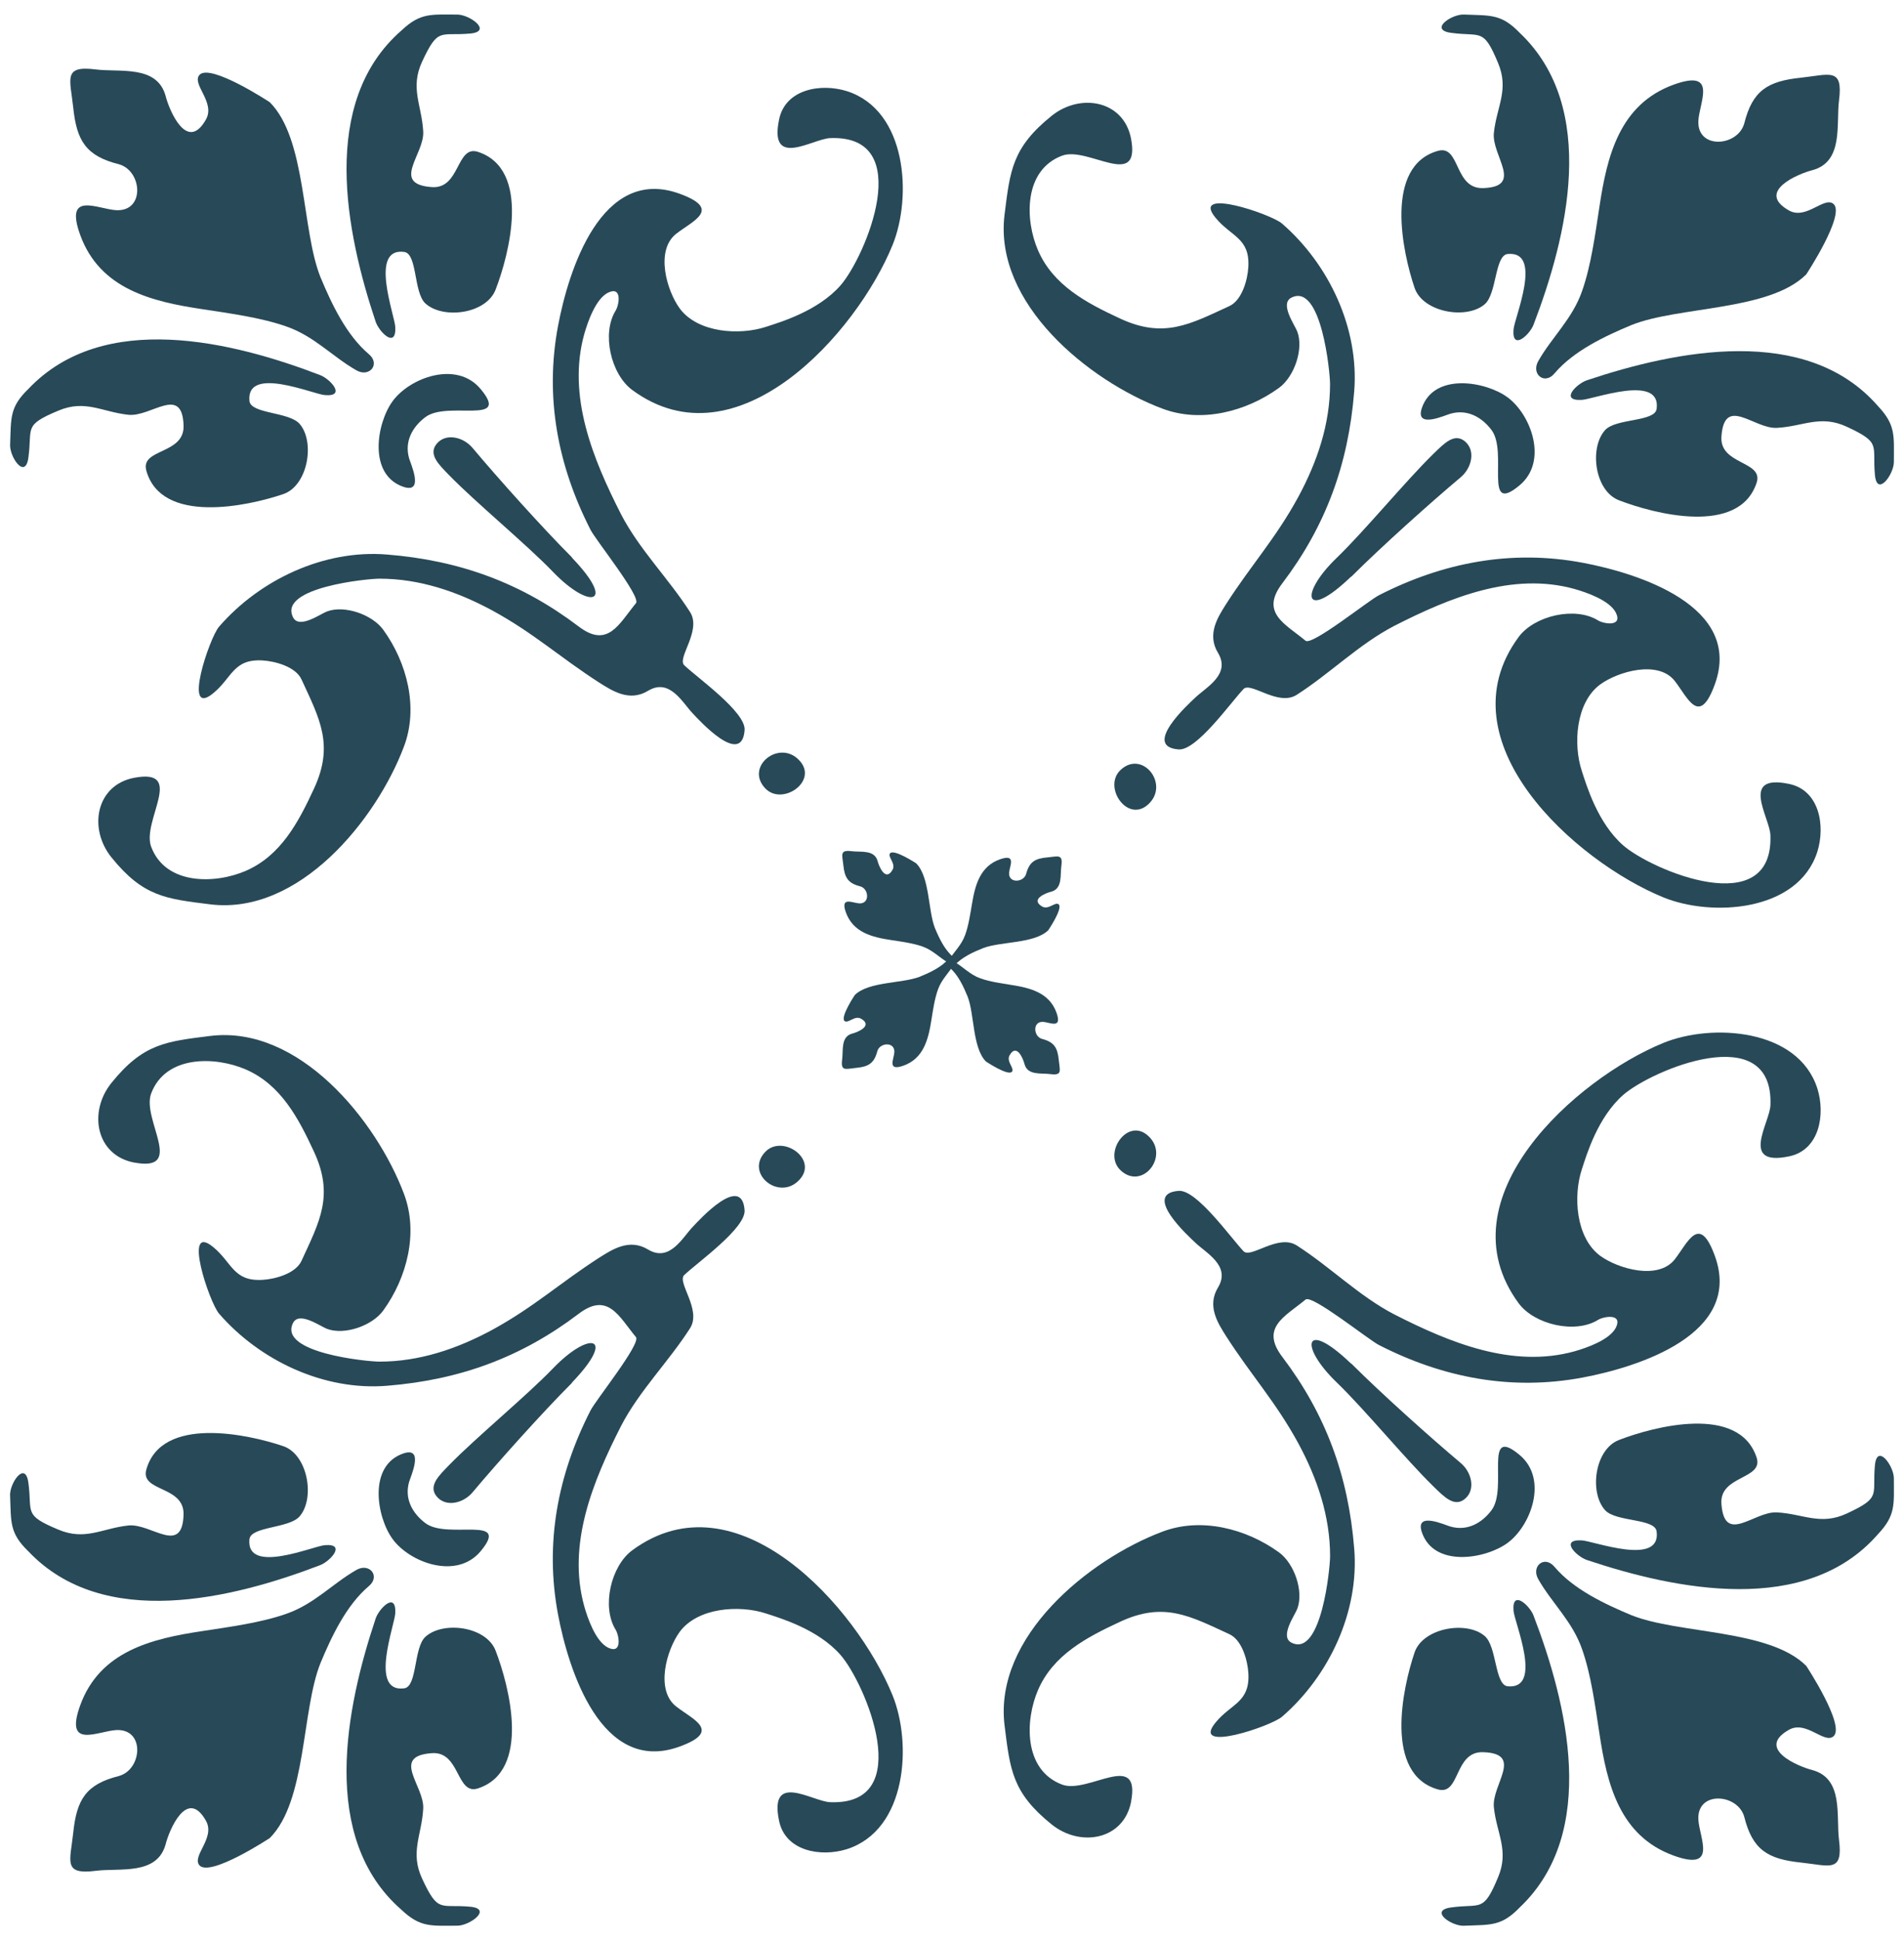
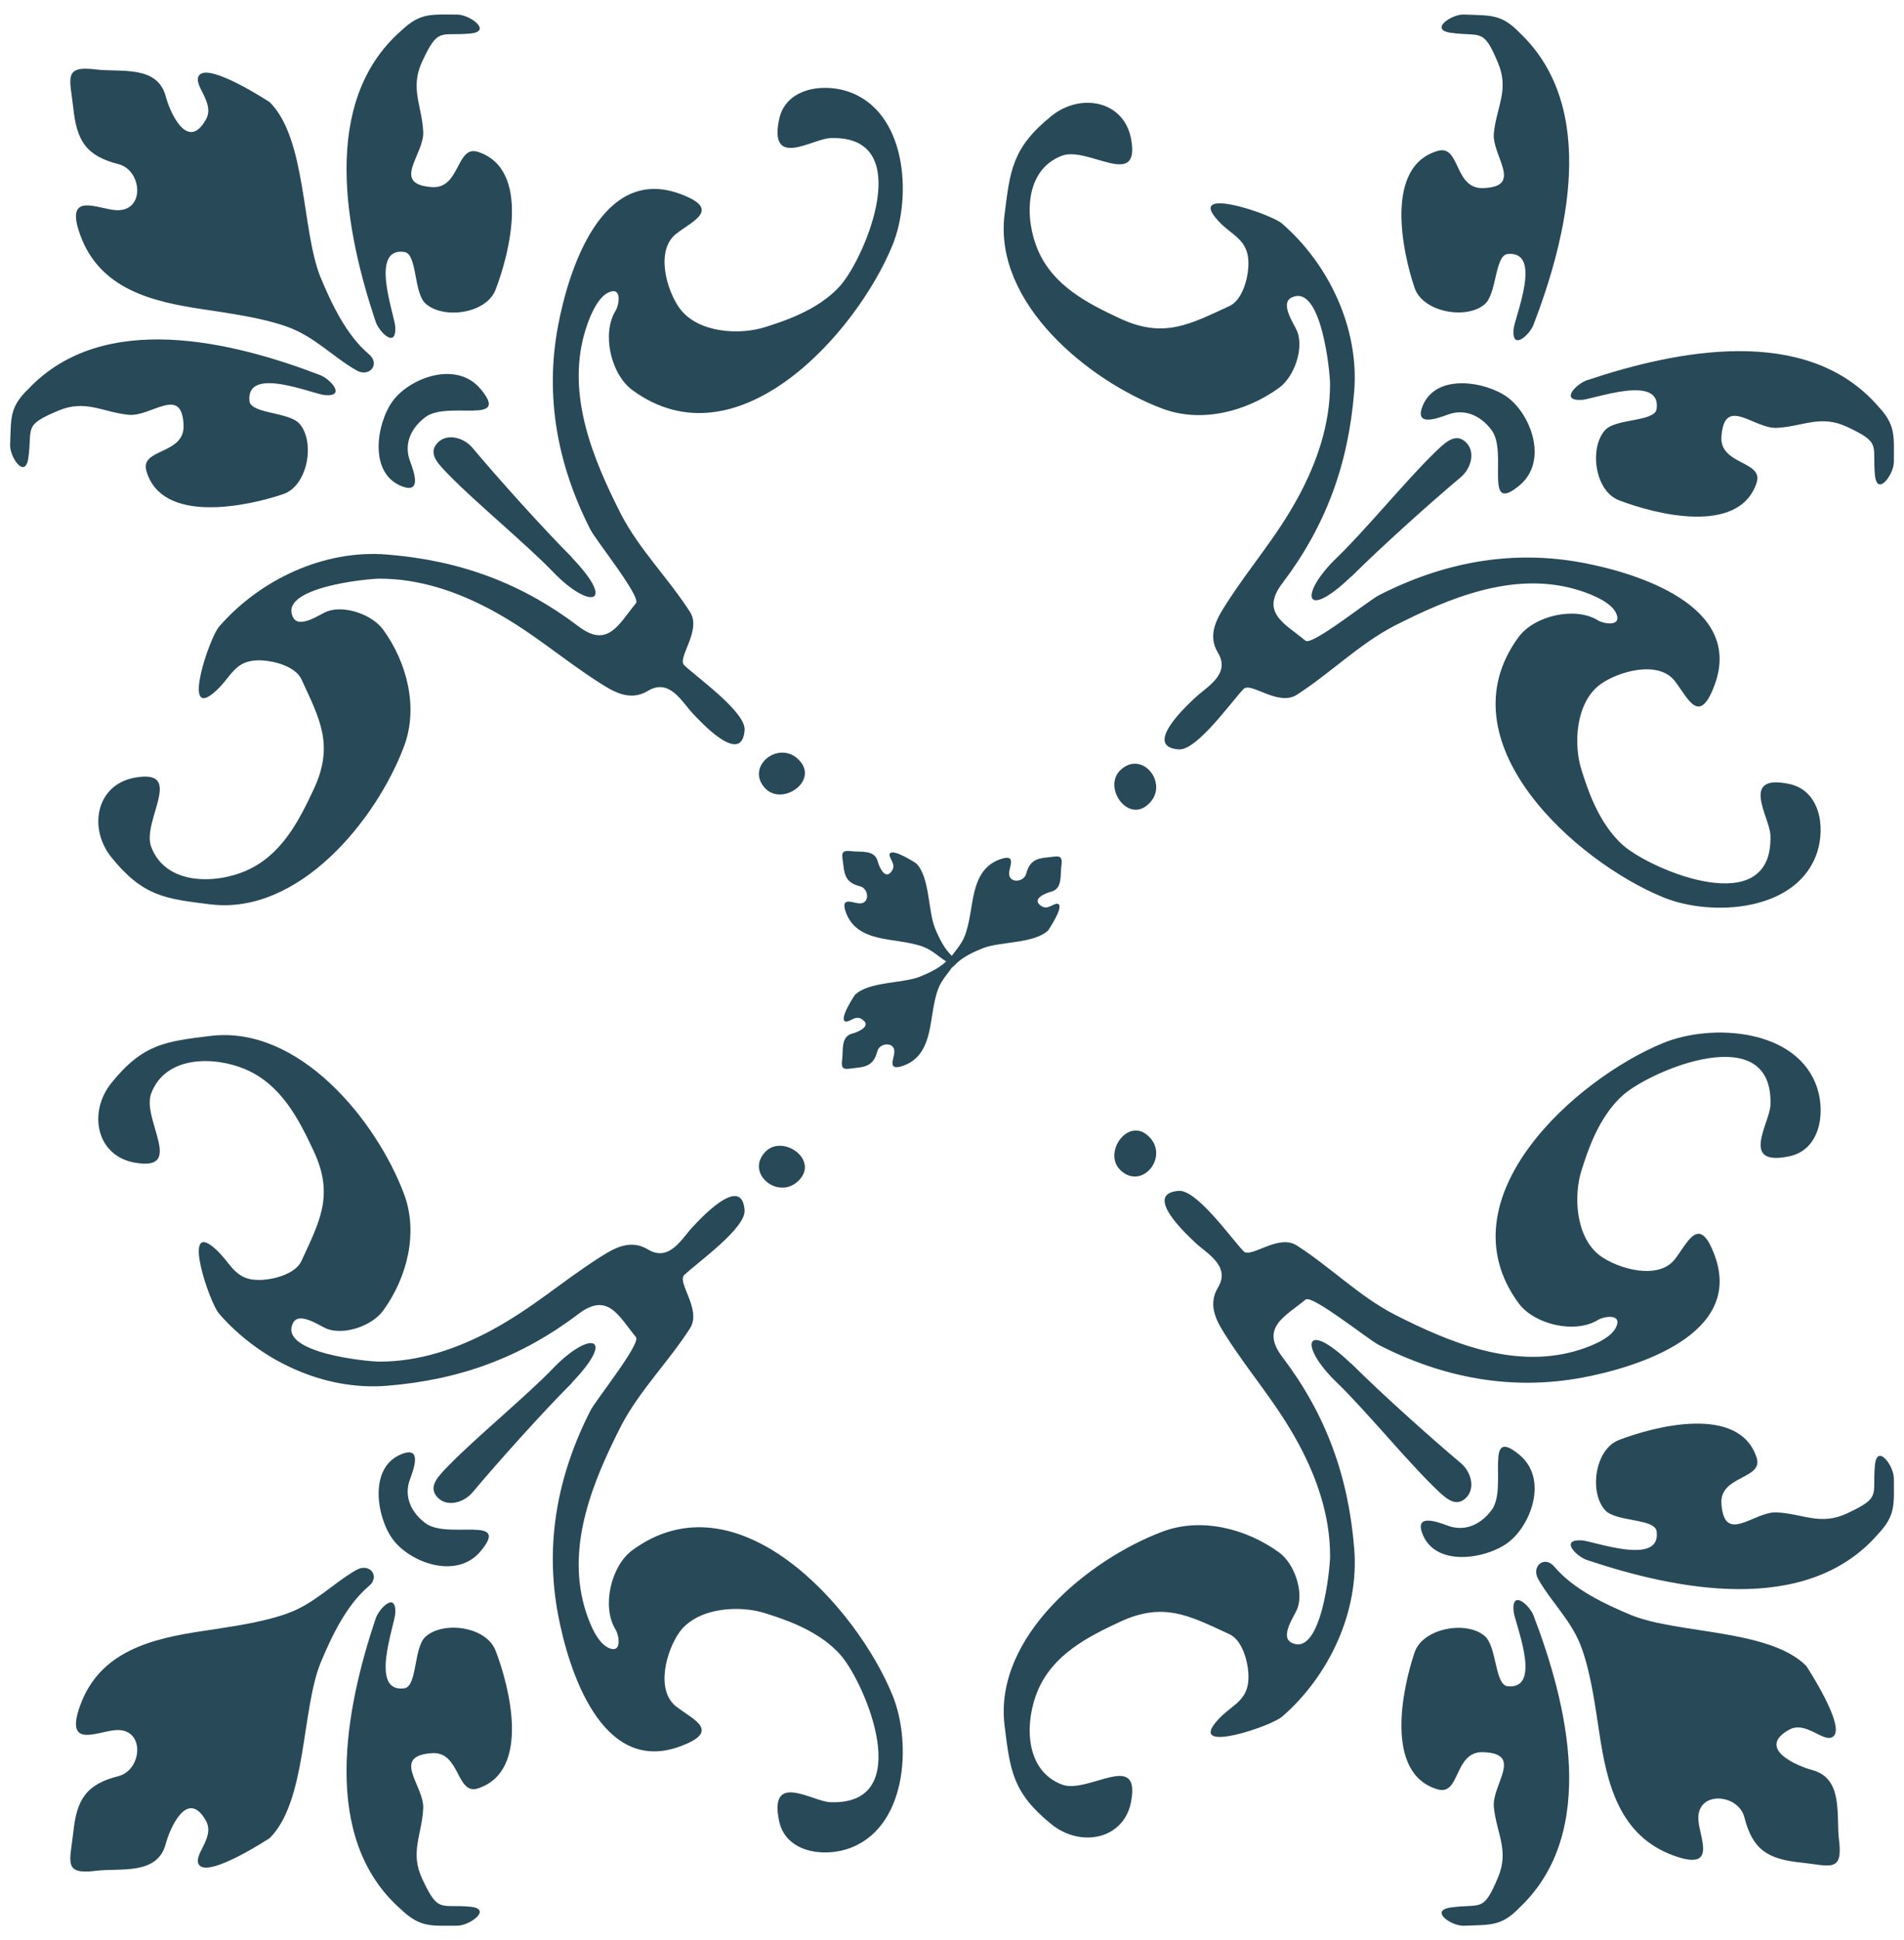
<svg xmlns="http://www.w3.org/2000/svg" id="Layer_1" data-name="Layer 1" viewBox="0 0 2014.86 2052.21">
  <defs>
    <style>      .cls-1 {        fill: #284958;        stroke-width: 0px;      }    </style>
  </defs>
  <g>
-     <path class="cls-1" d="M1797.24,127.78c1.09-19.71,20.8-55.1-25.91-38.32-57.66,20.8-70.79,75.9-78.82,129.54-4.38,28.46-8.76,61.67-18.25,88.67-10.22,29.56-31.75,48.53-46.34,74.08-8.03,13.87,6.57,25.91,17.15,13.14,20.07-23.72,53.28-39.41,81.37-51.09,49.99-20.07,145.96-14.6,185.01-53.64,0,0,41.6-63.13,28.83-74.44-9.85-8.39-28.83,17.15-47.07,6.93-35.76-20.07,10.22-39.05,24.81-42.69,33.21-9.12,24.81-48.53,28.1-74.08,4.38-34.67-9.85-27-40.14-23.72-35.4,3.65-51.45,13.5-60.21,48.53-6.93,24.45-49.99,27.73-48.53-2.92Z" />
    <path class="cls-1" d="M1984.07,502.18c2.19,24.08,20.07-.36,20.07-13.5,0-27.73,2.19-39.05-16.79-59.12-75.9-87.21-214.2-58.75-307.98-27.37-10.95,3.65-29.19,21.89-5.84,20.8,12.04-.36,84.66-28.1,79.55,9.49-1.82,13.87-42.69,9.85-54.37,22.26-17.15,18.61-11.31,64.59,14.6,74.44,36.86,14.23,126.99,37.95,145.6-18.61,7.66-23.35-39.78-18.61-37.22-49.26,3.28-43.42,34.67-7.3,58.75-8.76,27.73-1.46,45.98-14.23,74.08-1.09,36.86,17.15,26.64,18.98,29.56,50.72Z" />
-     <path class="cls-1" d="M1112.67,122.67c-41.6,33.57-43.79,57.66-49.63,104.36-11.68,94.15,89.4,175.89,166.76,205.08,41.23,15.69,89.04,3.28,123.7-21.89,16.06-11.68,26.27-40.87,19.34-59.48-2.55-6.93-19.34-29.92-5.84-36.13,31.38-14.96,40.5,79.19,40.5,91.59,0,42.33-13.5,82.1-33.57,119.33-24.08,44.15-49.26,71.16-76.27,113.12-8.76,13.87-20.8,32.11-8.76,51.82,13.87,22.99-12.77,36.49-24.08,47.44-6.57,6.2-56.93,51.82-17.52,54.74,18.98,1.46,55.1-49.63,68.6-63.86,7.66-8.03,36.49,18.61,56.2,6.2,35.4-22.62,66.05-53.64,103.27-72.98,58.75-29.92,125.16-57.29,190.85-39.05,12.77,3.65,37.22,12.04,43.79,25.18,7.3,15.33-13.14,11.68-18.98,8.03-24.08-14.96-67.14-5.11-83.93,17.52-81.74,110.93,60.21,237.56,153.26,275.51,51.09,20.8,142.31,15.33,162.75-48.17,8.76-27.73,2.19-65.32-29.92-71.89-52.55-10.95-20.43,35.4-19.71,54.01,3.65,91.96-125.89,37.22-155.82,10.95-27-23.72-38.68-63.13-43.79-78.82-9.12-27.73-6.57-71.89,19.34-91.23,18.98-13.87,61.67-26.27,79.19-3.65,13.87,17.88,25.91,48.53,42.33,3.28,29.92-82.83-81.74-117.5-139.76-128.45-75.54-14.23-147.79-.36-215.66,34.3-10.95,5.47-70.79,53.64-77.73,48.17-21.53-17.88-48.53-29.56-24.45-60.94,45.61-60.21,69.7-125.16,75.9-202.52,5.47-66.78-26.64-134.65-76.27-177.71-11.68-10.22-97.43-39.05-70.43-6.2,16.42,20.07,36.49,21.16,34.67,52.18-.73,13.14-6.57,35.03-20.07,41.23-41.96,19.34-69.33,34.67-115.68,13.14-35.4-16.42-70.79-35.03-86.85-72.25-13.87-32.11-15.33-84.66,25.54-99.99,27.37-10.22,83.2,36.86,72.98-17.88-7.66-40.5-53.64-48.9-84.29-24.08Z" />
+     <path class="cls-1" d="M1112.67,122.67c-41.6,33.57-43.79,57.66-49.63,104.36-11.68,94.15,89.4,175.89,166.76,205.08,41.23,15.69,89.04,3.28,123.7-21.89,16.06-11.68,26.27-40.87,19.34-59.48-2.55-6.93-19.34-29.92-5.84-36.13,31.38-14.96,40.5,79.19,40.5,91.59,0,42.33-13.5,82.1-33.57,119.33-24.08,44.15-49.26,71.16-76.27,113.12-8.76,13.87-20.8,32.11-8.76,51.82,13.87,22.99-12.77,36.49-24.08,47.44-6.57,6.2-56.93,51.82-17.52,54.74,18.98,1.46,55.1-49.63,68.6-63.86,7.66-8.03,36.49,18.61,56.2,6.2,35.4-22.62,66.05-53.64,103.27-72.98,58.75-29.92,125.16-57.29,190.85-39.05,12.77,3.65,37.22,12.04,43.79,25.18,7.3,15.33-13.14,11.68-18.98,8.03-24.08-14.96-67.14-5.11-83.93,17.52-81.74,110.93,60.21,237.56,153.26,275.51,51.09,20.8,142.31,15.33,162.75-48.17,8.76-27.73,2.19-65.32-29.92-71.89-52.55-10.95-20.43,35.4-19.71,54.01,3.65,91.96-125.89,37.22-155.82,10.95-27-23.72-38.68-63.13-43.79-78.82-9.12-27.73-6.57-71.89,19.34-91.23,18.98-13.87,61.67-26.27,79.19-3.65,13.87,17.88,25.91,48.53,42.33,3.28,29.92-82.83-81.74-117.5-139.76-128.45-75.54-14.23-147.79-.36-215.66,34.3-10.95,5.47-70.79,53.64-77.73,48.17-21.53-17.88-48.53-29.56-24.45-60.94,45.61-60.21,69.7-125.16,75.9-202.52,5.47-66.78-26.64-134.65-76.27-177.71-11.68-10.22-97.43-39.05-70.43-6.2,16.42,20.07,36.49,21.16,34.67,52.18-.73,13.14-6.57,35.03-20.07,41.23-41.96,19.34-69.33,34.67-115.68,13.14-35.4-16.42-70.79-35.03-86.85-72.25-13.87-32.11-15.33-84.66,25.54-99.99,27.37-10.22,83.2,36.86,72.98-17.88-7.66-40.5-53.64-48.9-84.29-24.08" />
    <path class="cls-1" d="M1578.29,454.74c17.88,23.35-9.12,90.86,29.56,58.75,31.02-25.54,12.04-75.54-12.77-93.42-22.99-16.79-77.73-26.27-90.5,11.68-7.3,22.26,24.81,7.3,30.29,5.84,17.88-5.11,33.21,3.65,43.42,17.15Z" />
    <path class="cls-1" d="M1414.45,590.12c-39.78,38.32-34.67,67.51,14.6,20.43,0,0,.36-.36,1.46-1.09,30.65-30.65,83.56-78.09,115.31-104.73,11.31-9.49,16.06-27.73,4.74-37.59-11.31-9.85-22.26,1.82-33.57,12.77-29.56,28.83-72.98,81.74-102.54,110.2Z" />
    <path class="cls-1" d="M1535.6,34.73c31.75,4.38,33.94-5.84,49.63,31.75,12.04,28.46-1.46,46.34-4.38,74.08-2.55,24.08,32.11,56.93-11.31,58.39-31.02,1.09-24.08-45.98-47.8-39.41-57.29,16.06-37.59,107.28-24.81,144.87,8.76,25.91,54.74,33.94,74.08,17.52,13.14-10.95,10.58-51.82,24.45-53.28,37.95-3.65,6.93,67.87,6.2,79.92-1.82,22.99,17.15,5.47,21.16-5.11,35.4-92.32,69.33-229.16-14.6-308.71-19.34-20.07-30.65-18.25-58.39-19.34-13.14-1.09-38.32,16.06-14.23,19.34Z" />
    <path class="cls-1" d="M1215.57,850.3c22.26-21.16-6.93-57.66-29.92-35.76-18.98,18.25,8.03,56.93,29.92,35.76Z" />
  </g>
  <g>
    <path class="cls-1" d="M123.09,222.32c-19.71-1.09-55.1-20.8-38.32,25.91,20.8,57.66,75.9,70.79,129.54,78.82,28.46,4.38,61.67,8.76,88.67,18.25,29.56,10.22,48.53,31.75,74.08,46.34,13.87,8.03,25.91-6.57,13.14-17.15-23.72-20.07-39.41-53.28-51.09-81.37-20.07-49.99-14.6-145.96-53.64-185.01,0,0-63.13-41.6-74.44-28.83-8.39,9.85,17.15,28.83,6.93,47.07-20.07,35.76-39.05-10.22-42.69-24.81-9.12-33.21-48.53-24.81-74.08-28.1-34.67-4.38-27,9.85-23.72,40.14,3.65,35.4,13.5,51.45,48.53,60.21,24.45,6.93,27.73,49.99-2.92,48.53Z" />
    <path class="cls-1" d="M497.49,35.49c24.08-2.19-.36-20.07-13.5-20.07-27.73,0-39.05-2.19-59.12,16.79-87.21,75.9-58.75,214.2-27.37,307.98,3.65,10.95,21.89,29.19,20.8,5.84-.36-12.04-28.1-84.66,9.49-79.55,13.87,1.82,9.85,42.69,22.26,54.37,18.61,17.15,64.59,11.31,74.44-14.6,14.23-36.86,37.95-126.99-18.61-145.6-23.35-7.66-18.61,39.78-49.26,37.22-43.42-3.28-7.3-34.67-8.76-58.75-1.46-27.73-14.23-45.98-1.09-74.08,17.15-36.86,18.98-26.64,50.72-29.56Z" />
    <path class="cls-1" d="M117.98,906.89c33.57,41.6,57.66,43.79,104.36,49.63,94.15,11.68,175.89-89.4,205.08-166.76,15.69-41.23,3.28-89.04-21.89-123.7-11.68-16.06-40.87-26.27-59.48-19.34-6.93,2.55-29.92,19.34-36.13,5.84-14.96-31.38,79.19-40.5,91.59-40.5,42.33,0,82.1,13.5,119.33,33.57,44.15,24.08,71.16,49.26,113.12,76.27,13.87,8.76,32.11,20.8,51.82,8.76,22.99-13.87,36.49,12.77,47.44,24.08,6.2,6.57,51.82,56.93,54.74,17.52,1.46-18.98-49.63-55.1-63.86-68.6-8.03-7.66,18.61-36.49,6.2-56.2-22.62-35.4-53.64-66.05-72.98-103.27-29.92-58.75-57.29-125.16-39.05-190.85,3.65-12.77,12.04-37.22,25.18-43.79,15.33-7.3,11.68,13.14,8.03,18.98-14.96,24.08-5.11,67.14,17.52,83.93,110.93,81.74,237.56-60.21,275.51-153.26,20.8-51.09,15.33-142.31-48.17-162.75-27.73-8.76-65.32-2.19-71.89,29.92-10.95,52.55,35.4,20.43,54.01,19.71,91.96-3.65,37.22,125.89,10.95,155.82-23.72,27-63.13,38.68-78.82,43.79-27.73,9.12-71.89,6.57-91.23-19.34-13.87-18.98-26.27-61.67-3.65-79.19,17.88-13.87,48.53-25.91,3.28-42.33-82.83-29.92-117.5,81.74-128.45,139.76-14.23,75.54-.36,147.79,34.3,215.66,5.47,10.95,53.64,70.79,48.17,77.73-17.88,21.53-29.56,48.53-60.94,24.45-60.21-45.61-125.16-69.7-202.52-75.9-66.78-5.47-134.65,26.64-177.71,76.27-10.22,11.68-39.05,97.43-6.2,70.43,20.07-16.42,21.16-36.49,52.18-34.67,13.14.73,35.03,6.57,41.23,20.07,19.34,41.96,34.67,69.33,13.14,115.68-16.42,35.4-35.03,70.79-72.25,86.85-32.11,13.87-84.66,15.33-99.99-25.54-10.22-27.37,36.86-83.2-17.88-72.98-40.5,7.66-48.9,53.64-24.08,84.29Z" />
    <path class="cls-1" d="M450.05,441.27c23.35-17.88,90.86,9.12,58.75-29.56-25.54-31.02-75.54-12.04-93.42,12.77-16.79,22.99-26.27,77.73,11.68,90.5,22.26,7.3,7.3-24.81,5.84-30.29-5.11-17.88,3.65-33.21,17.15-43.42Z" />
    <path class="cls-1" d="M585.43,605.11c38.32,39.78,67.51,34.67,20.43-14.6,0,0-.36-.36-1.09-1.46-30.65-30.65-78.09-83.56-104.73-115.31-9.49-11.31-27.73-16.06-37.59-4.74-9.85,11.31,1.82,22.26,12.77,33.57,28.83,29.56,81.74,72.98,110.2,102.54Z" />
    <path class="cls-1" d="M30.04,483.96c4.38-31.75-5.84-33.94,31.75-49.63,28.46-12.04,46.34,1.46,74.08,4.38,24.08,2.55,56.93-32.11,58.39,11.31,1.09,31.02-45.98,24.08-39.41,47.8,16.06,57.29,107.28,37.59,144.87,24.81,25.91-8.76,33.94-54.74,17.52-74.08-10.95-13.14-51.82-10.58-53.28-24.45-3.65-37.95,67.87-6.93,79.92-6.2,22.99,1.82,5.47-17.15-5.11-21.16-92.32-35.4-229.16-69.33-308.71,14.6-20.07,19.34-18.25,30.65-19.34,58.39-1.09,13.14,16.06,38.32,19.34,14.23Z" />
    <path class="cls-1" d="M845.61,803.99c-21.16-22.26-57.66,6.93-35.76,29.92,18.25,18.98,56.93-8.03,35.76-29.92Z" />
  </g>
  <g>
    <path class="cls-1" d="M126.01,1878.43c-35.03,8.76-44.88,24.81-48.53,60.21-3.28,30.29-10.95,44.52,23.72,40.14,25.54-3.28,64.95,5.11,74.08-28.1,3.65-14.6,22.62-60.58,42.69-24.81,10.22,18.25-15.33,37.22-6.93,47.07,11.31,12.77,74.44-28.83,74.44-28.83,39.05-39.05,33.57-135.02,53.64-185.01,11.68-28.1,27.37-61.3,51.09-81.37,12.77-10.58.73-25.18-13.14-17.15-25.54,14.6-44.52,36.13-74.08,46.34-27,9.49-60.21,13.87-88.67,18.25-53.64,8.03-108.74,21.16-129.54,78.82-16.79,46.71,18.61,27,38.32,25.91,30.65-1.46,27.37,41.6,2.92,48.53Z" />
    <path class="cls-1" d="M446.76,1987.17c-13.14-28.1-.36-46.34,1.09-74.08,1.46-24.08-34.67-55.47,8.76-58.75,30.65-2.55,25.91,44.88,49.26,37.22,56.56-18.61,32.84-108.74,18.61-145.6-9.85-25.91-55.83-31.75-74.44-14.6-12.41,11.68-8.39,52.55-22.26,54.37-37.59,5.11-9.85-67.51-9.49-79.55,1.09-23.35-17.15-5.11-20.8,5.84-31.38,93.78-59.85,232.08,27.37,307.98,20.07,18.98,31.38,16.79,59.12,16.79,13.14,0,37.59-17.88,13.5-20.07-31.75-2.92-33.57,7.3-50.72-29.56Z" />
    <path class="cls-1" d="M142.06,1229.62c54.74,10.22,7.66-45.61,17.88-72.98,15.33-40.87,67.87-39.41,99.99-25.54,37.22,16.06,55.83,51.45,72.25,86.85,21.53,46.34,6.2,73.71-13.14,115.68-6.2,13.5-28.1,19.34-41.23,20.07-31.02,1.82-32.11-18.25-52.18-34.67-32.84-27-4.01,58.75,6.2,70.43,43.06,49.63,110.93,81.74,177.71,76.27,77.36-6.2,142.31-30.29,202.52-75.9,31.38-24.08,43.06,2.92,60.94,24.45,5.47,6.93-42.69,66.78-48.17,77.73-34.67,67.87-48.53,140.13-34.3,215.66,10.95,58.02,45.61,169.68,128.45,139.76,45.25-16.42,14.6-28.46-3.28-42.33-22.62-17.52-10.22-60.21,3.65-79.19,19.34-25.91,63.49-28.46,91.23-19.34,15.69,5.11,55.1,16.79,78.82,43.79,26.27,29.92,81.01,159.47-10.95,155.82-18.61-.73-64.95-32.84-54.01,19.71,6.57,32.11,44.15,38.68,71.89,29.92,63.49-20.43,68.97-111.66,48.17-162.75-37.95-93.05-164.57-235-275.51-153.26-22.62,16.79-32.48,59.85-17.52,83.93,3.65,5.84,7.3,26.27-8.03,18.98-13.14-6.57-21.53-31.02-25.18-43.79-18.25-65.68,9.12-132.1,39.05-190.85,19.34-37.22,50.36-67.87,72.98-103.27,12.41-19.71-14.23-48.53-6.2-56.2,14.23-13.5,65.32-49.63,63.86-68.6-2.92-39.41-48.53,10.95-54.74,17.52-10.95,11.31-24.45,37.95-47.44,24.08-19.71-12.04-37.95,0-51.82,8.76-41.96,27-68.97,52.18-113.12,76.27-37.22,20.07-77,33.57-119.33,33.57-12.41,0-106.55-9.12-91.59-40.5,6.2-13.5,29.19,3.28,36.13,5.84,18.61,6.93,47.8-3.28,59.48-19.34,25.18-34.67,37.59-82.47,21.89-123.7-29.19-77.36-110.93-178.44-205.08-166.76-46.71,5.84-70.79,8.03-104.36,49.63-24.81,30.65-16.42,76.63,24.08,84.29Z" />
    <path class="cls-1" d="M432.9,1567.52c1.46-5.47,16.42-37.59-5.84-30.29-37.95,12.77-28.46,67.51-11.68,90.5,17.88,24.81,67.87,43.79,93.42,12.77,32.11-38.68-35.4-11.68-58.75-29.56-13.5-10.22-22.26-25.54-17.15-43.42Z" />
    <path class="cls-1" d="M475.23,1549.64c-10.95,11.31-22.62,22.26-12.77,33.57,9.85,11.31,28.1,6.57,37.59-4.74,26.64-31.75,74.08-84.66,104.73-115.31.73-1.09,1.09-1.46,1.09-1.46,47.07-49.26,17.88-54.37-20.43-14.6-28.46,29.56-81.37,72.98-110.2,102.54Z" />
-     <path class="cls-1" d="M10.7,1582.48c1.09,27.73-.73,39.05,19.34,58.39,79.55,83.93,216.39,49.99,308.71,14.6,10.58-4.01,28.1-22.99,5.11-21.16-12.04.73-83.56,31.75-79.92-6.2,1.46-13.87,42.33-11.31,53.28-24.45,16.42-19.34,8.39-65.32-17.52-74.08-37.59-12.77-128.81-32.48-144.87,24.81-6.57,23.72,40.5,16.79,39.41,47.8-1.46,43.42-34.3,8.76-58.39,11.31-27.73,2.92-45.61,16.42-74.08,4.38-37.59-15.69-27.37-17.88-31.75-49.63-3.28-24.08-20.43,1.09-19.34,14.23Z" />
    <path class="cls-1" d="M809.85,1218.3c-21.89,22.99,14.6,52.18,35.76,29.92,21.16-21.89-17.52-48.9-35.76-29.92Z" />
  </g>
  <g>
    <path class="cls-1" d="M1845.77,1921.51c8.76,35.03,24.81,44.88,60.21,48.53,30.29,3.28,44.52,10.95,40.14-23.72-3.28-25.54,5.11-64.95-28.1-74.08-14.6-3.65-60.57-22.62-24.81-42.69,18.25-10.22,37.22,15.33,47.07,6.93,12.77-11.31-28.83-74.44-28.83-74.44-39.05-39.05-135.02-33.57-185.01-53.64-28.1-11.68-61.3-27.37-81.37-51.09-10.58-12.77-25.18-.73-17.15,13.14,14.6,25.54,36.13,44.52,46.34,74.08,9.49,27,13.87,60.21,18.25,88.67,8.03,53.64,21.16,108.74,78.82,129.54,46.71,16.79,27-18.61,25.91-38.32-1.46-30.65,41.6-27.37,48.53-2.92Z" />
    <path class="cls-1" d="M1954.51,1600.76c-28.1,13.14-46.34.36-74.08-1.09-24.08-1.46-55.47,34.67-58.75-8.76-2.55-30.65,44.88-25.91,37.22-49.26-18.61-56.56-108.74-32.84-145.6-18.61-25.91,9.85-31.75,55.83-14.6,74.44,11.68,12.41,52.55,8.39,54.37,22.26,5.11,37.59-67.51,9.85-79.55,9.49-23.35-1.09-5.11,17.15,5.84,20.8,93.78,31.38,232.08,59.85,307.98-27.37,18.98-20.07,16.79-31.38,16.79-59.12,0-13.14-17.88-37.59-20.07-13.5-2.92,31.75,7.3,33.57-29.56,50.72Z" />
    <path class="cls-1" d="M1196.96,1905.46c10.22-54.74-45.61-7.66-72.98-17.88-40.87-15.33-39.41-67.87-25.54-99.99,16.06-37.22,51.45-55.83,86.85-72.25,46.34-21.53,73.71-6.2,115.68,13.14,13.5,6.2,19.34,28.1,20.07,41.23,1.82,31.02-18.25,32.11-34.67,52.18-27,32.84,58.75,4.01,70.43-6.2,49.63-43.06,81.74-110.93,76.27-177.71-6.2-77.36-30.29-142.31-75.9-202.52-24.08-31.38,2.92-43.06,24.45-60.94,6.93-5.47,66.78,42.69,77.73,48.17,67.87,34.67,140.13,48.53,215.66,34.3,58.02-10.95,169.68-45.61,139.76-128.45-16.42-45.25-28.46-14.6-42.33,3.28-17.52,22.62-60.21,10.22-79.19-3.65-25.91-19.34-28.46-63.49-19.34-91.23,5.11-15.69,16.79-55.1,43.79-78.82,29.92-26.27,159.47-81.01,155.82,10.95-.73,18.61-32.84,64.95,19.71,54.01,32.11-6.57,38.68-44.15,29.92-71.89-20.43-63.49-111.66-68.97-162.75-48.17-93.05,37.95-235,164.57-153.26,275.51,16.79,22.62,59.85,32.48,83.93,17.52,5.84-3.65,26.27-7.3,18.98,8.03-6.57,13.14-31.02,21.53-43.79,25.18-65.68,18.25-132.1-9.12-190.85-39.05-37.22-19.34-67.87-50.36-103.27-72.98-19.71-12.41-48.53,14.23-56.2,6.2-13.5-14.23-49.63-65.32-68.6-63.86-39.41,2.92,10.95,48.53,17.52,54.74,11.31,10.95,37.95,24.45,24.08,47.44-12.04,19.71,0,37.95,8.76,51.82,27,41.96,52.18,68.97,76.27,113.12,20.07,37.22,33.57,77,33.57,119.33,0,12.41-9.12,106.55-40.5,91.59-13.5-6.2,3.28-29.19,5.84-36.13,6.93-18.61-3.28-47.8-19.34-59.48-34.67-25.18-82.47-37.59-123.7-21.89-77.36,29.19-178.44,110.93-166.76,205.08,5.84,46.71,8.03,70.79,49.63,104.36,30.65,24.81,76.63,16.42,84.29-24.08Z" />
    <path class="cls-1" d="M1534.87,1614.62c-5.47-1.46-37.59-16.42-30.29,5.84,12.77,37.95,67.51,28.46,90.5,11.68,24.81-17.88,43.79-67.87,12.77-93.42-38.68-32.11-11.68,35.4-29.56,58.75-10.22,13.5-25.54,22.26-43.42,17.15Z" />
    <path class="cls-1" d="M1516.98,1572.29c11.31,10.95,22.26,22.62,33.57,12.77,11.31-9.85,6.57-28.1-4.74-37.59-31.75-26.64-84.66-74.08-115.31-104.73-1.09-.73-1.46-1.09-1.46-1.09-49.26-47.07-54.37-17.88-14.6,20.43,29.56,28.46,72.98,81.37,102.54,110.2Z" />
    <path class="cls-1" d="M1549.83,2036.82c27.73-1.09,39.05.73,58.39-19.34,83.93-79.55,49.99-216.39,14.6-308.71-4.01-10.58-22.99-28.1-21.16-5.11.73,12.04,31.75,83.56-6.2,79.92-13.87-1.46-11.31-42.33-24.45-53.28-19.34-16.42-65.32-8.39-74.08,17.52-12.77,37.59-32.48,128.81,24.81,144.87,23.72,6.57,16.79-40.5,47.8-39.41,43.42,1.46,8.76,34.3,11.31,58.39,2.92,27.73,16.42,45.61,4.38,74.08-15.69,37.59-17.88,27.37-49.63,31.75-24.08,3.28,1.09,20.43,14.23,19.34Z" />
    <path class="cls-1" d="M1185.65,1237.67c22.99,21.89,52.18-14.6,29.92-35.76-21.89-21.16-48.9,17.52-29.92,35.76Z" />
  </g>
  <g>
    <path class="cls-1" d="M909.36,955.51c-7.3-.41-20.42-7.71-14.2,9.6,7.71,21.37,28.13,26.24,48.01,29.21,10.55,1.62,22.86,3.25,32.86,6.76,10.95,3.79,17.99,11.77,27.45,17.18,5.14,2.98,9.6-2.43,4.87-6.36-8.79-7.44-14.61-19.75-18.93-30.16-7.44-18.53-5.41-54.1-19.88-68.57,0,0-23.4-15.42-27.59-10.68-3.11,3.65,6.36,10.68,2.57,17.45-7.44,13.25-14.47-3.79-15.82-9.2-3.38-12.31-17.99-9.2-27.45-10.41-12.85-1.62-10.01,3.65-8.79,14.88,1.35,13.12,5,19.07,17.99,22.32,9.06,2.57,10.28,18.53-1.08,17.99Z" />
    <path class="cls-1" d="M946.43,1112.92c-.47,7.3-7.88,20.36,9.49,14.28,21.43-7.53,26.47-27.91,29.61-47.77,1.71-10.54,3.43-22.83,7.03-32.81,3.88-10.92,11.91-17.89,17.4-27.31,3.02-5.11-2.36-9.62-6.32-4.92-7.51,8.73-19.87,14.44-30.31,18.69-18.59,7.29-54.14,4.97-68.73,19.32,0,0-15.61,23.27-10.91,27.5,3.63,3.14,10.74-6.27,17.47-2.43,13.19,7.55-3.91,14.44-9.33,15.75-12.33,3.28-9.34,17.91-10.64,27.37-1.73,12.83,3.57,10.04,14.8,8.91,13.13-1.24,19.11-4.85,22.46-17.8,2.64-9.04,18.61-10.13,17.98,1.23Z" />
-     <path class="cls-1" d="M1103.81,1080.83c7.3.46,20.37,7.85,14.27-9.5-7.56-21.42-27.95-26.43-47.81-29.55-10.54-1.7-22.83-3.41-32.82-6.99-10.93-3.86-17.9-11.89-27.33-17.37-5.12-3.01-9.62,2.37-4.91,6.32,8.74,7.5,14.47,19.85,18.72,30.29,7.31,18.58,5.03,54.13,19.4,68.71,0,0,23.29,15.58,27.51,10.88,3.14-3.63-6.28-10.73-2.45-17.46,7.53-13.2,14.44,3.89,15.76,9.31,3.29,12.33,17.92,9.32,27.38,10.61,12.84,1.71,10.03-3.58,8.89-14.82-1.26-13.13-4.87-19.1-17.83-22.44-9.04-2.63-10.15-18.6,1.21-17.98Z" />
    <path class="cls-1" d="M1067.85,923.16c.52-7.3,8.02-20.3-9.39-14.35-21.48,7.38-26.66,27.73-29.94,47.56-1.78,10.52-3.59,22.8-7.26,32.76-3.95,10.9-12.04,17.81-17.59,27.19-3.05,5.09,2.29,9.64,6.28,4.96,7.57-8.68,19.97-14.3,30.44-18.47,18.64-7.16,54.17-4.59,68.86-18.84,0,0,15.77-23.16,11.1-27.42-3.6-3.17-10.78,6.19-17.48,2.3-13.14-7.64,4.01-14.41,9.44-15.68,12.36-3.19,9.47-17.85,10.83-27.29,1.82-12.82-3.5-10.06-14.74-9.02-13.14,1.15-19.14,4.71-22.59,17.65-2.71,9.02-18.68,10-17.97-1.36Z" />
  </g>
</svg>